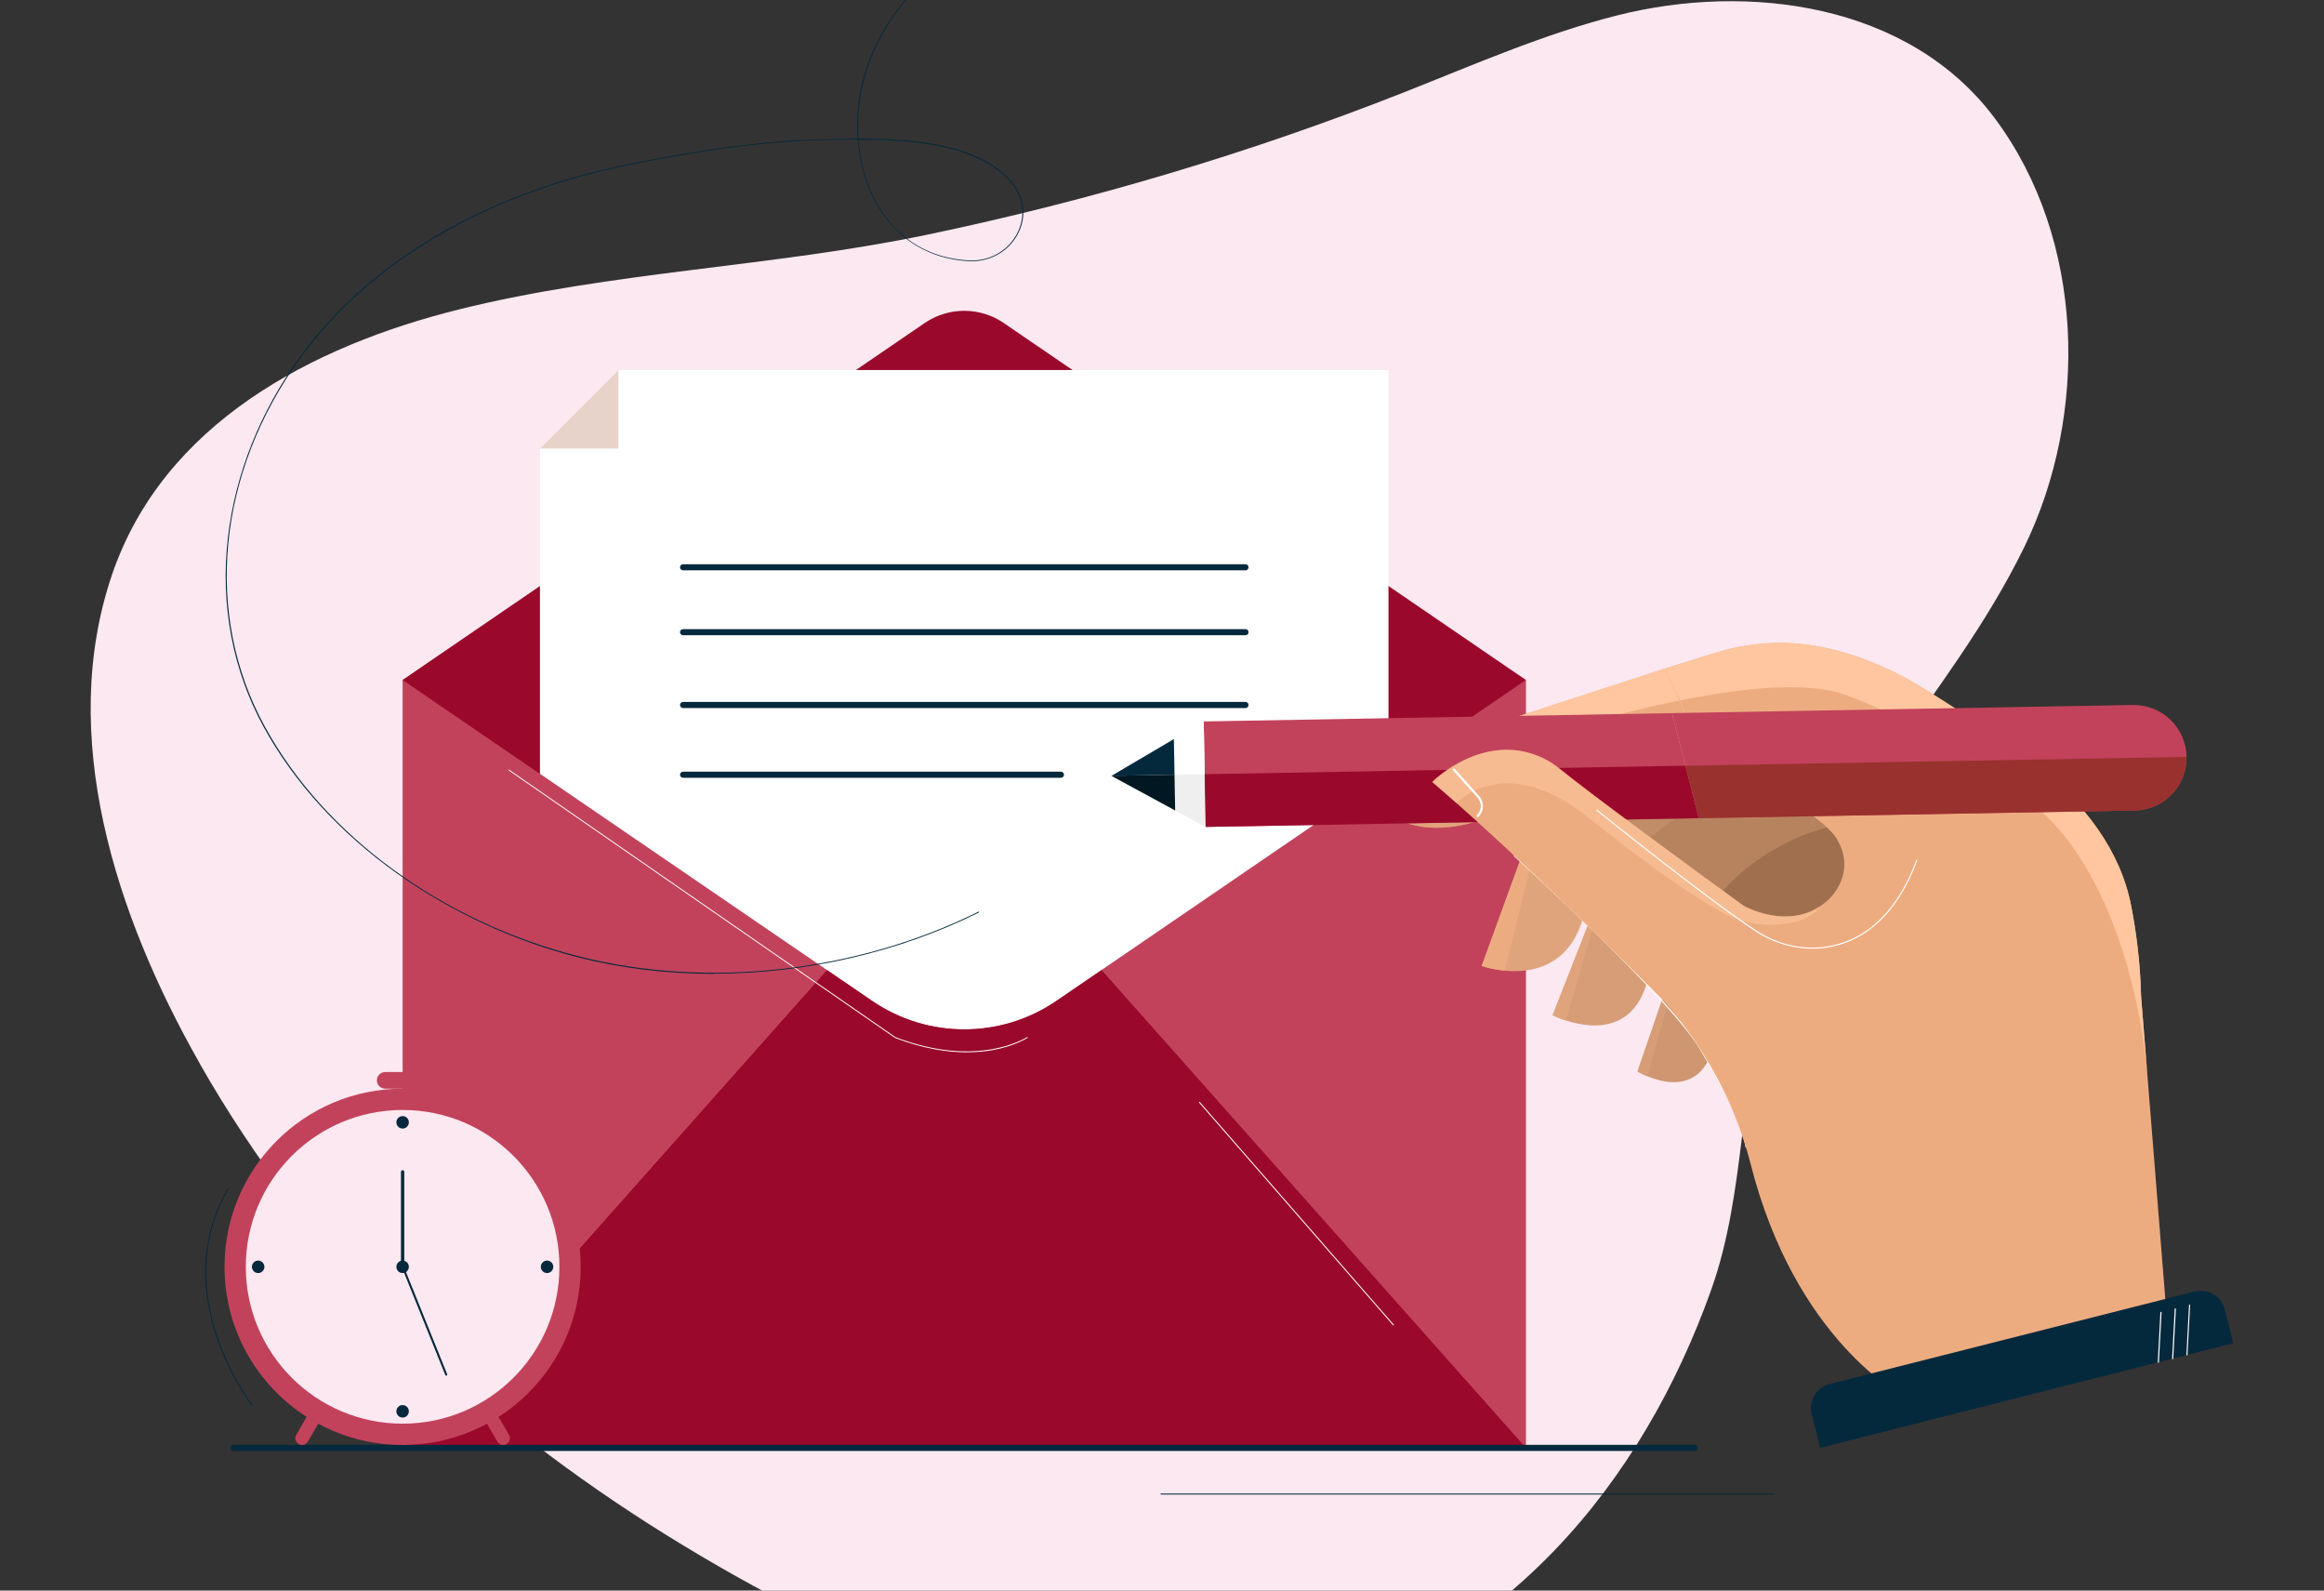
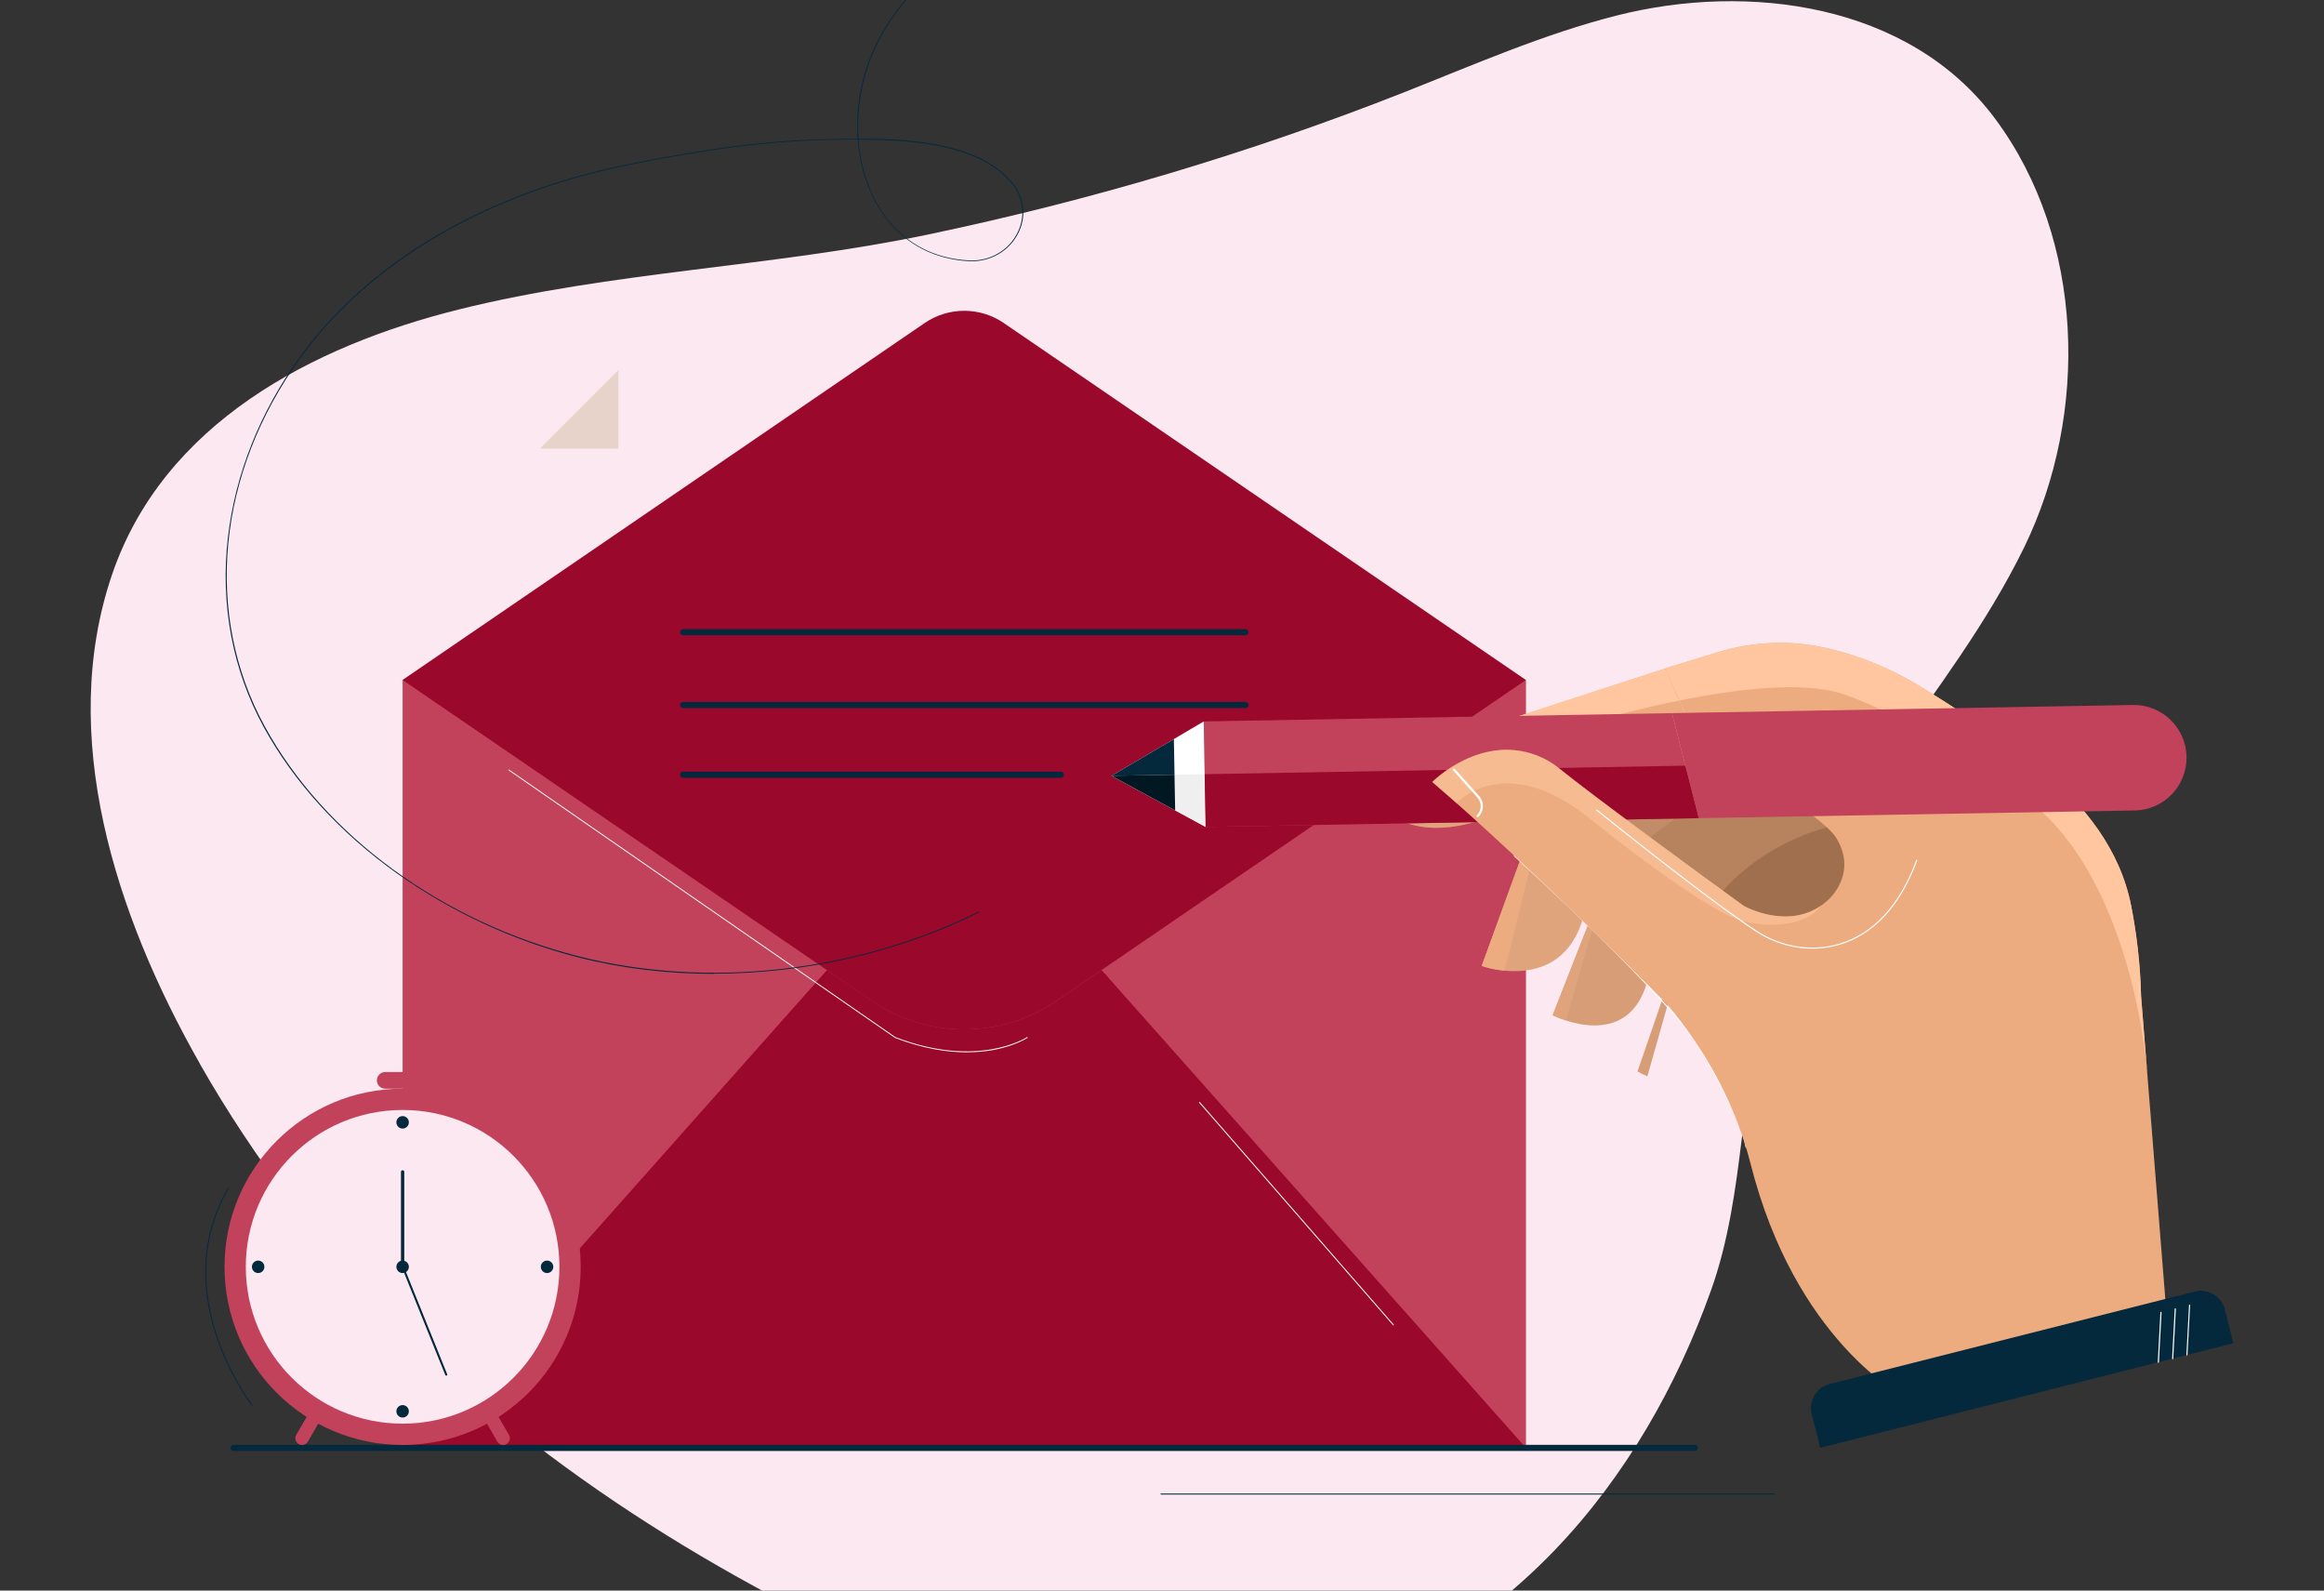
<svg xmlns="http://www.w3.org/2000/svg" width="380" height="260" viewBox="0 0 380 260" fill="none">
  <rect x="0" y="0" width="380" height="260" fill="#333333" stroke="none" />
  <g clip-path="url(#clip0_7317_26069)">
    <path d="M32.651 173.82C18.732 149.34 9.441 120.13 18.291 94.01C26.692 69.23 51.062 56.55 75.011 50.59C100.061 44.36 126.361 43.64 151.681 38.35C178.241 32.79 204.352 25.04 229.602 15.08C241.051 10.56 252.371 5.58 264.301 2.55C285.811 -2.92 312.201 0.53 326.241 19.43C340.911 39.16 341.582 67.72 330.982 89.45C318.882 114.28 297.172 133.74 289.202 160.7C284.372 177.04 285.511 194.8 279.801 210.84C274.211 226.54 265.771 241.37 254.181 253.43C240.961 267.19 223.521 277.2 204.651 280.08C178.601 284.06 152.361 274.49 128.992 262.33C97.742 246.06 68.602 224.33 47.272 196.02C42.212 189.31 37.181 181.82 32.642 173.83L32.651 173.82Z" fill="#FBE8F0" />
    <path d="M249.512 111.15H65.832V236.69H249.512V111.15Z" fill="#C2425C" />
    <path d="M164.13 52.8C160.23 50.14 155.1 50.14 151.2 52.8L65.82 111.15L142.58 163.61C151.67 169.83 163.65 169.83 172.74 163.61L249.5 111.15L164.12 52.8H164.13Z" fill="#9A092B" />
-     <path d="M88.291 73.32V126.5L142.581 163.61C151.671 169.83 163.651 169.83 172.741 163.61L227.031 126.5V60.49H101.111L88.281 73.32H88.291Z" fill="white" />
    <path d="M101.119 73.32H88.289L101.119 60.49V73.32Z" fill="#E8D3CA" />
    <path d="M180.122 158.57L172.752 163.6C163.662 169.82 151.682 169.82 142.592 163.6L135.222 158.57L65.832 236.68H249.512L180.122 158.57Z" fill="#9A092B" />
-     <path d="M203.651 93.23H111.691C111.411 93.23 111.191 93.01 111.191 92.73C111.191 92.45 111.411 92.23 111.691 92.23H203.651C203.931 92.23 204.151 92.45 204.151 92.73C204.151 93.01 203.931 93.23 203.651 93.23Z" fill="#05293C" />
    <path d="M203.651 103.84H111.691C111.411 103.84 111.191 103.62 111.191 103.34C111.191 103.06 111.411 102.84 111.691 102.84H203.651C203.931 102.84 204.151 103.06 204.151 103.34C204.151 103.62 203.931 103.84 203.651 103.84Z" fill="#05293C" />
    <path d="M203.651 115.74H111.691C111.411 115.74 111.191 115.52 111.191 115.24C111.191 114.96 111.411 114.74 111.691 114.74H203.651C203.931 114.74 204.151 114.96 204.151 115.24C204.151 115.52 203.931 115.74 203.651 115.74Z" fill="#05293C" />
    <path d="M173.471 127.14H111.691C111.411 127.14 111.191 126.92 111.191 126.64C111.191 126.36 111.411 126.14 111.691 126.14H173.471C173.751 126.14 173.971 126.36 173.971 126.64C173.971 126.92 173.751 127.14 173.471 127.14Z" fill="#05293C" />
    <path d="M308.092 135.21L299.242 132.92L280.462 142.21L278.922 147.76C278.922 147.76 286.322 160.33 286.862 160.45C287.402 160.57 304.222 160.13 305.802 159.35C307.382 158.57 313.512 146.58 313.452 145.83C313.392 145.08 308.092 135.22 308.092 135.22V135.21Z" fill="#A0704E" />
    <path d="M300.483 134.84C300.483 134.84 288.013 136.85 279.753 147.98L268.402 144.87L265.312 137.25L272.783 129.48L289.173 125.33L304.103 133.54L300.483 134.84Z" fill="#B7835F" />
    <path d="M249.311 138.57L242.281 157.89C242.281 157.89 256.141 162.9 259.191 148.71L249.311 138.57Z" fill="#E0A47C" />
    <path d="M242.283 157.9C242.283 157.9 243.833 158.46 246.013 158.67L250.633 140.05L248.943 139.57L242.273 157.9H242.283Z" fill="#EDAC80" />
-     <path d="M254.862 128.58L283.322 119.85L287.512 127.68C287.512 127.68 279.852 128.52 269.322 137.34L263.552 138.8L254.852 128.58H254.862Z" fill="#C18C68" />
+     <path d="M254.862 128.58L283.322 119.85L287.512 127.68C287.512 127.68 279.852 128.52 269.322 137.34L254.852 128.58H254.862Z" fill="#C18C68" />
    <path d="M272.254 109.28L222.164 125.59C222.164 125.59 224.894 139.12 241.494 134.27C241.494 134.27 269.614 125.98 279.354 125.23L272.254 109.27V109.28Z" fill="#EDAC80" />
    <path d="M274.654 114.49L272.254 109.28L222.164 125.59C222.164 125.59 222.594 127.71 224.134 129.97C228.784 128.16 253.324 118.8 274.654 114.5V114.49Z" fill="#FFC69F" />
    <g opacity="0.4">
      <path d="M241.482 134.28C241.482 134.28 269.602 125.99 279.342 125.24C269.742 121.41 225.102 131.19 225.082 131.19C227.732 134.22 232.642 136.86 241.492 134.27L241.482 134.28Z" fill="#CE9772" />
    </g>
    <path d="M259.913 150.59L253.883 165.95C253.883 165.95 266.973 172.68 269.653 159.13L259.903 150.59H259.913Z" fill="#D69D76" />
-     <path d="M272.592 161.09L267.762 175.14C267.762 175.14 278.642 181.79 280.542 169.21L272.592 161.1V161.09Z" fill="#CE9772" />
    <path d="M256.051 166.81L260.581 151.18L259.901 150.59L253.871 165.95C253.871 165.95 254.721 166.39 256.041 166.82L256.051 166.81Z" fill="#E0A47C" />
    <path d="M269.364 175.93L272.994 163.12L272.194 162.24L267.754 175.14C267.754 175.14 268.384 175.52 269.354 175.93H269.364Z" fill="#D69D76" />
    <path d="M224.521 127.24C224.431 127.26 224.331 127.21 224.301 127.12C224.271 127.02 224.331 126.92 224.421 126.9L230.151 125.24C231.231 124.93 231.871 123.83 231.601 122.74C231.581 122.64 231.641 122.55 231.731 122.52C231.831 122.5 231.921 122.56 231.951 122.65C232.261 123.93 231.511 125.22 230.251 125.59L224.521 127.25V127.24Z" fill="white" />
    <path d="M285.513 187.61C285.463 187.61 285.413 187.58 285.413 187.53C284.563 182.35 278.263 172.05 278.193 171.95C273.883 163.93 247.823 140.21 247.553 139.97C247.513 139.94 247.513 139.88 247.553 139.84C247.583 139.8 247.643 139.8 247.683 139.84C247.943 140.08 274.033 163.82 278.353 171.86C278.413 171.96 284.733 182.29 285.593 187.5C285.593 187.55 285.573 187.59 285.523 187.6L285.513 187.61Z" fill="white" />
    <path d="M273.38 116.57L196.82 117.93L197.13 135.17L277.78 133.74L273.38 116.57Z" fill="#C2425C" />
    <path d="M197.132 135.17L181.742 126.82L196.822 117.93L197.132 135.17Z" fill="white" />
    <path d="M191.942 120.81L181.742 126.82L192.152 132.47L191.942 120.81Z" fill="#05293C" />
    <path d="M196.972 126.55L181.742 126.82L197.132 135.17L196.972 126.55Z" fill="#EFEFEF" />
    <path d="M192.042 126.64L181.742 126.82L192.152 132.47L192.042 126.64Z" fill="#011721" />
    <path d="M275.583 125.16L196.973 126.55L197.133 135.17L277.783 133.74L275.583 125.16Z" fill="#9A092B" />
    <path d="M234.182 127.83C234.182 127.83 242.512 119.4 252.182 123.87C253.322 124.39 254.342 125.11 255.312 125.9C259.672 129.46 276.242 141.65 285.122 148.08C285.122 148.08 293.112 152.61 299.012 147.02C299.012 147.02 303.752 142.85 300.332 137.11C300.332 137.11 297.312 131.37 279.342 125.23L272.242 109.27L280.652 106.67C285.612 105.14 290.842 104.69 295.982 105.44C301.172 106.2 307.452 108.31 313.592 111.97C318.762 115.05 328.762 121.62 333.702 125.68C340.872 131.57 346.672 138.92 348.462 148.02C349.302 152.32 349.962 157.34 350.092 162.87L354.442 217.26L311.172 228.21C311.172 228.21 293.572 219.17 286.232 190.2C283.962 181.22 279.572 172.88 273.802 165.64C273.402 165.14 273.002 164.65 272.582 164.15C272.582 164.15 250.252 141.55 234.172 127.8L234.182 127.83Z" fill="#EDAC80" />
    <path d="M348.462 148.04C346.672 138.94 340.872 131.58 333.702 125.7C328.762 121.64 318.762 115.08 313.592 111.99C307.452 108.33 301.172 106.22 295.982 105.46C290.842 104.71 285.612 105.16 280.652 106.69L272.242 109.29L274.642 114.5C284.992 112.41 294.582 111.52 300.772 113.26C300.772 113.26 313.342 116.94 332.042 131.18C342.452 139.11 348.462 155.86 350.572 170.82C350.812 172.49 351.002 174.25 351.152 176.08L350.092 162.88C349.962 157.36 349.302 152.33 348.462 148.03V148.04Z" fill="#FFC69F" />
    <g style="mix-blend-mode:multiply" opacity="0.15">
      <path d="M351.534 180.87C351.534 180.87 342.644 199.64 326.284 202.51C312.774 204.88 302.124 192.03 300.104 189.63C297.384 186.41 292.494 180.61 287.534 174.75C279.584 165.36 271.124 156.41 262.194 147.95L237.964 125C235.604 126.38 234.184 127.82 234.184 127.82C250.264 141.57 272.594 164.17 272.594 164.17C273.014 164.67 273.414 165.16 273.814 165.66C279.584 172.9 283.974 181.24 286.244 190.22C293.574 219.19 311.184 228.23 311.184 228.23L354.454 217.28L351.544 180.88L351.534 180.87Z" fill="#EDAC80" />
    </g>
    <path d="M299.174 226.232L358.85 211.12C361.022 210.57 363.233 211.888 363.783 214.059L365.177 219.566L297.629 236.67L296.235 231.164C295.685 228.993 297.003 226.782 299.174 226.232Z" fill="#05293C" />
    <g opacity="0.57">
      <path d="M281.423 149.05C283.713 150.32 286.253 151.08 288.863 151.15C291.883 151.24 295.773 150.75 297.763 148.05C292.053 151.99 285.143 148.09 285.143 148.09C276.263 141.65 259.693 129.47 255.333 125.91C254.363 125.12 253.333 124.4 252.203 123.88C242.523 119.41 234.203 127.84 234.203 127.84C235.483 128.93 236.803 130.09 238.143 131.27L238.163 131.29C238.163 131.29 245.803 122.74 259.443 133.41C259.443 133.41 272.503 144.1 281.433 149.06L281.423 149.05Z" fill="#FFC69F" />
    </g>
    <path d="M241.652 133.58C241.592 133.6 241.522 133.58 241.482 133.53C241.412 133.46 241.412 133.34 241.482 133.27C242.282 132.49 242.332 131.21 241.582 130.38L237.602 125.93C237.532 125.86 237.542 125.74 237.612 125.67C237.682 125.6 237.802 125.61 237.872 125.68L241.852 130.13C242.732 131.11 242.682 132.6 241.732 133.52C241.712 133.54 241.682 133.56 241.652 133.57V133.58Z" fill="white" />
    <path d="M357.62 221.58C357.62 221.58 357.6 221.58 357.59 221.58C357.54 221.58 357.5 221.54 357.5 221.48L357.93 213.34C357.93 213.29 357.97 213.25 358.02 213.25C358.07 213.25 358.11 213.29 358.11 213.35L357.68 221.49C357.68 221.49 357.65 221.56 357.61 221.57L357.62 221.58Z" fill="white" />
    <path d="M355.28 222.18C355.28 222.18 355.26 222.18 355.25 222.18C355.2 222.18 355.16 222.14 355.16 222.09L355.59 213.95C355.59 213.9 355.63 213.86 355.69 213.86C355.74 213.86 355.78 213.9 355.78 213.96L355.35 222.1C355.35 222.1 355.32 222.17 355.28 222.18Z" fill="white" />
    <path d="M352.94 222.77C352.94 222.77 352.92 222.77 352.91 222.77C352.86 222.77 352.82 222.73 352.82 222.67L353.25 214.53C353.25 214.48 353.3 214.44 353.35 214.44C353.4 214.44 353.44 214.48 353.44 214.54L353.01 222.68C353.01 222.68 352.98 222.75 352.94 222.76V222.77Z" fill="white" />
    <path d="M300.191 154.6C299.491 154.78 298.811 154.9 298.171 154.97C294.351 155.42 290.381 154.44 287.001 152.21C278.611 146.67 261.201 132.64 261.031 132.5C260.991 132.47 260.991 132.41 261.021 132.37C261.051 132.33 261.111 132.32 261.151 132.36C261.321 132.5 278.721 146.52 287.111 152.06C290.451 154.27 294.381 155.24 298.161 154.79C302.881 154.23 309.361 151.31 313.331 140.58C313.351 140.53 313.401 140.51 313.451 140.53C313.501 140.55 313.521 140.6 313.501 140.65C310.031 150 304.681 153.47 300.201 154.6H300.191Z" fill="white" />
    <path d="M273.383 116.57L277.773 133.74L349.053 132.48C353.813 132.4 357.603 128.47 357.523 123.71C357.443 118.95 353.513 115.16 348.753 115.24L273.383 116.57Z" fill="#C2425C" />
-     <path d="M275.582 125.16L277.782 133.75L349.062 132.49C353.822 132.41 357.612 128.48 357.532 123.72L275.582 125.17V125.16Z" fill="#99312E" />
    <path d="M277.133 237.18H38.203C37.923 237.18 37.703 236.96 37.703 236.68C37.703 236.4 37.923 236.18 38.203 236.18H277.133C277.413 236.18 277.633 236.4 277.633 236.68C277.633 236.96 277.413 237.18 277.133 237.18Z" fill="#05293C" />
    <path d="M65.831 236.2C81.913 236.2 94.951 223.163 94.951 207.08C94.951 190.998 81.913 177.96 65.831 177.96C49.748 177.96 36.711 190.998 36.711 207.08C36.711 223.163 49.748 236.2 65.831 236.2Z" fill="#C2425C" />
    <path d="M65.831 232.72C79.992 232.72 91.471 221.241 91.471 207.08C91.471 192.92 79.992 181.44 65.831 181.44C51.671 181.44 40.191 192.92 40.191 207.08C40.191 221.241 51.671 232.72 65.831 232.72Z" fill="#FBE8F0" />
    <path d="M65.832 208.1C66.396 208.1 66.853 207.644 66.853 207.08C66.853 206.517 66.396 206.06 65.832 206.06C65.269 206.06 64.812 206.517 64.812 207.08C64.812 207.644 65.269 208.1 65.832 208.1Z" fill="#05293C" />
    <path d="M65.832 184.48C66.396 184.48 66.853 184.024 66.853 183.46C66.853 182.897 66.396 182.44 65.832 182.44C65.269 182.44 64.812 182.897 64.812 183.46C64.812 184.024 65.269 184.48 65.832 184.48Z" fill="#05293C" />
    <path d="M65.832 231.72C66.396 231.72 66.853 231.264 66.853 230.7C66.853 230.137 66.396 229.68 65.832 229.68C65.269 229.68 64.812 230.137 64.812 230.7C64.812 231.264 65.269 231.72 65.832 231.72Z" fill="#05293C" />
    <path d="M89.45 208.1C90.013 208.1 90.47 207.644 90.47 207.08C90.47 206.517 90.013 206.06 89.45 206.06C88.886 206.06 88.43 206.517 88.43 207.08C88.43 207.644 88.886 208.1 89.45 208.1Z" fill="#05293C" />
    <path d="M42.211 208.1C42.775 208.1 43.231 207.644 43.231 207.08C43.231 206.517 42.775 206.06 42.211 206.06C41.648 206.06 41.191 206.517 41.191 207.08C41.191 207.644 41.648 208.1 42.211 208.1Z" fill="#05293C" />
    <path d="M65.832 207.08C65.683 207.08 65.562 206.96 65.562 206.81V191.56C65.562 191.41 65.683 191.29 65.832 191.29C65.983 191.29 66.103 191.41 66.103 191.56V206.81C66.103 206.96 65.983 207.08 65.832 207.08Z" fill="#05293C" />
    <path d="M65.73 206.76C65.82 206.73 65.91 206.76 65.95 206.85L73.12 224.64C73.15 224.73 73.12 224.82 73.03 224.86C72.94 224.89 72.85 224.86 72.81 224.77L65.64 206.98C65.61 206.89 65.64 206.8 65.73 206.76Z" fill="#05293C" />
    <path d="M48.843 236.05C48.323 235.75 48.133 235.07 48.443 234.55L50.243 231.44C50.543 230.92 51.223 230.73 51.743 231.04C52.263 231.34 52.453 232.02 52.143 232.54L50.343 235.65C50.043 236.17 49.363 236.36 48.843 236.05Z" fill="#C2425C" />
    <path d="M82.821 236.05C83.341 235.75 83.531 235.07 83.221 234.55L81.421 231.44C81.121 230.92 80.441 230.73 79.921 231.04C79.401 231.34 79.211 232.02 79.521 232.54L81.321 235.65C81.621 236.17 82.301 236.36 82.821 236.05Z" fill="#C2425C" />
    <path d="M68.671 177.96H62.981C62.231 177.96 61.621 177.35 61.621 176.6C61.621 175.85 62.231 175.24 62.981 175.24H68.671C69.421 175.24 70.031 175.85 70.031 176.6C70.031 177.35 69.421 177.96 68.671 177.96Z" fill="#C2425C" />
    <path d="M290.13 244.3H189.83C189.83 244.3 189.75 244.27 189.75 244.22C189.75 244.17 189.78 244.14 189.83 244.14H290.13C290.13 244.14 290.21 244.17 290.21 244.22C290.21 244.27 290.18 244.3 290.13 244.3Z" fill="#05293C" />
    <path d="M41.193 229.76C41.193 229.76 41.153 229.76 41.133 229.73C41.093 229.68 37.583 225.1 35.362 218.47C33.312 212.34 31.992 203.15 37.292 194.19C37.312 194.15 37.362 194.14 37.392 194.16C37.432 194.18 37.443 194.23 37.422 194.26C32.153 203.17 33.472 212.31 35.513 218.41C37.722 225.02 41.222 229.59 41.252 229.63C41.282 229.66 41.273 229.71 41.242 229.74C41.233 229.75 41.212 229.76 41.193 229.76Z" fill="#05293C" />
    <path d="M227.841 216.66C227.841 216.66 227.801 216.66 227.781 216.63L196.071 180.25C196.071 180.25 196.051 180.17 196.071 180.14C196.101 180.11 196.151 180.11 196.181 180.14L227.891 216.52C227.891 216.52 227.911 216.6 227.891 216.63C227.881 216.64 227.861 216.65 227.841 216.65V216.66Z" fill="white" />
    <path d="M158.12 172.02C154.99 172.02 151.01 171.46 146.34 169.66L83.17 125.93C83.17 125.93 83.13 125.86 83.15 125.83C83.17 125.8 83.22 125.79 83.25 125.81L146.41 169.53C159.97 174.75 167.85 169.58 167.93 169.53C167.96 169.51 168.01 169.52 168.03 169.55C168.05 169.58 168.04 169.63 168.01 169.65C167.99 169.66 166 170.99 162.34 171.65C161.18 171.86 159.76 172.01 158.11 172.01L158.12 172.02Z" fill="white" />
    <path d="M116.722 159.19C109.152 159.19 101.672 158.31 94.572 156.5C84.072 153.83 73.862 149.11 65.042 142.86C55.652 136.2 48.072 127.89 43.122 118.85C38.032 109.54 36.002 98.84 37.262 87.91C38.452 77.53 42.512 67.33 49.002 58.39C55.002 50.13 63.042 43.14 72.902 37.63C81.762 32.68 91.832 29.04 102.832 26.82C115.912 24.18 125.982 22.92 135.472 22.74H135.792C137.172 22.71 138.662 22.68 140.222 22.68C140.192 22.22 140.172 21.76 140.162 21.29C140.032 14.98 141.762 9.03 145.312 3.6C148.532 -1.34 153.102 -5.64 158.882 -9.19C184.982 -25.22 216.542 -24.43 238.412 -20.95C247.822 -19.45 257.402 -17.24 267.712 -14.18L268.272 -15.71L270.462 -12.96L267.342 -12.14L267.662 -13.4C267.662 -13.4 267.712 -13.47 267.752 -13.45C267.792 -13.44 267.812 -13.4 267.802 -13.36L267.552 -12.35L270.212 -13.05L268.332 -15.41L267.822 -14L267.752 -14.02C257.422 -17.09 247.822 -19.3 238.402 -20.8C216.552 -24.28 185.032 -25.06 158.972 -9.06C146.702 -1.53 140.082 9.25 140.322 21.28C140.322 21.74 140.352 22.21 140.382 22.67H140.622C149.242 22.67 159.742 23.47 165.192 29.45C167.422 31.9 167.942 35.07 166.582 37.94C165.132 41.01 161.922 42.88 158.432 42.69C152.932 42.41 148.292 40.04 145.002 35.86C142.282 32.4 140.612 27.81 140.252 22.81C138.692 22.81 137.202 22.84 135.822 22.87H135.502C126.022 23.06 115.962 24.31 102.892 26.95C79.582 31.65 60.492 42.84 49.162 58.45C35.492 77.28 33.242 100.38 43.292 118.75C53.052 136.59 72.252 150.64 94.642 156.33C115.652 161.67 140.092 158.94 160.002 149.02C160.042 149 160.082 149.02 160.102 149.05C160.122 149.09 160.102 149.13 160.072 149.15C146.852 155.73 131.642 159.16 116.752 159.16L116.722 159.19ZM140.382 22.84C141.102 32.47 146.812 41.96 158.432 42.57C161.882 42.75 165.012 40.92 166.442 37.9C167.772 35.08 167.262 31.97 165.082 29.57C159.682 23.64 149.212 22.84 140.622 22.84H140.392H140.382Z" fill="#05293C" />
  </g>
  <defs>
    <clipPath id="clip0_7317_26069">
      <rect width="380" height="260" fill="white" />
    </clipPath>
  </defs>
</svg>